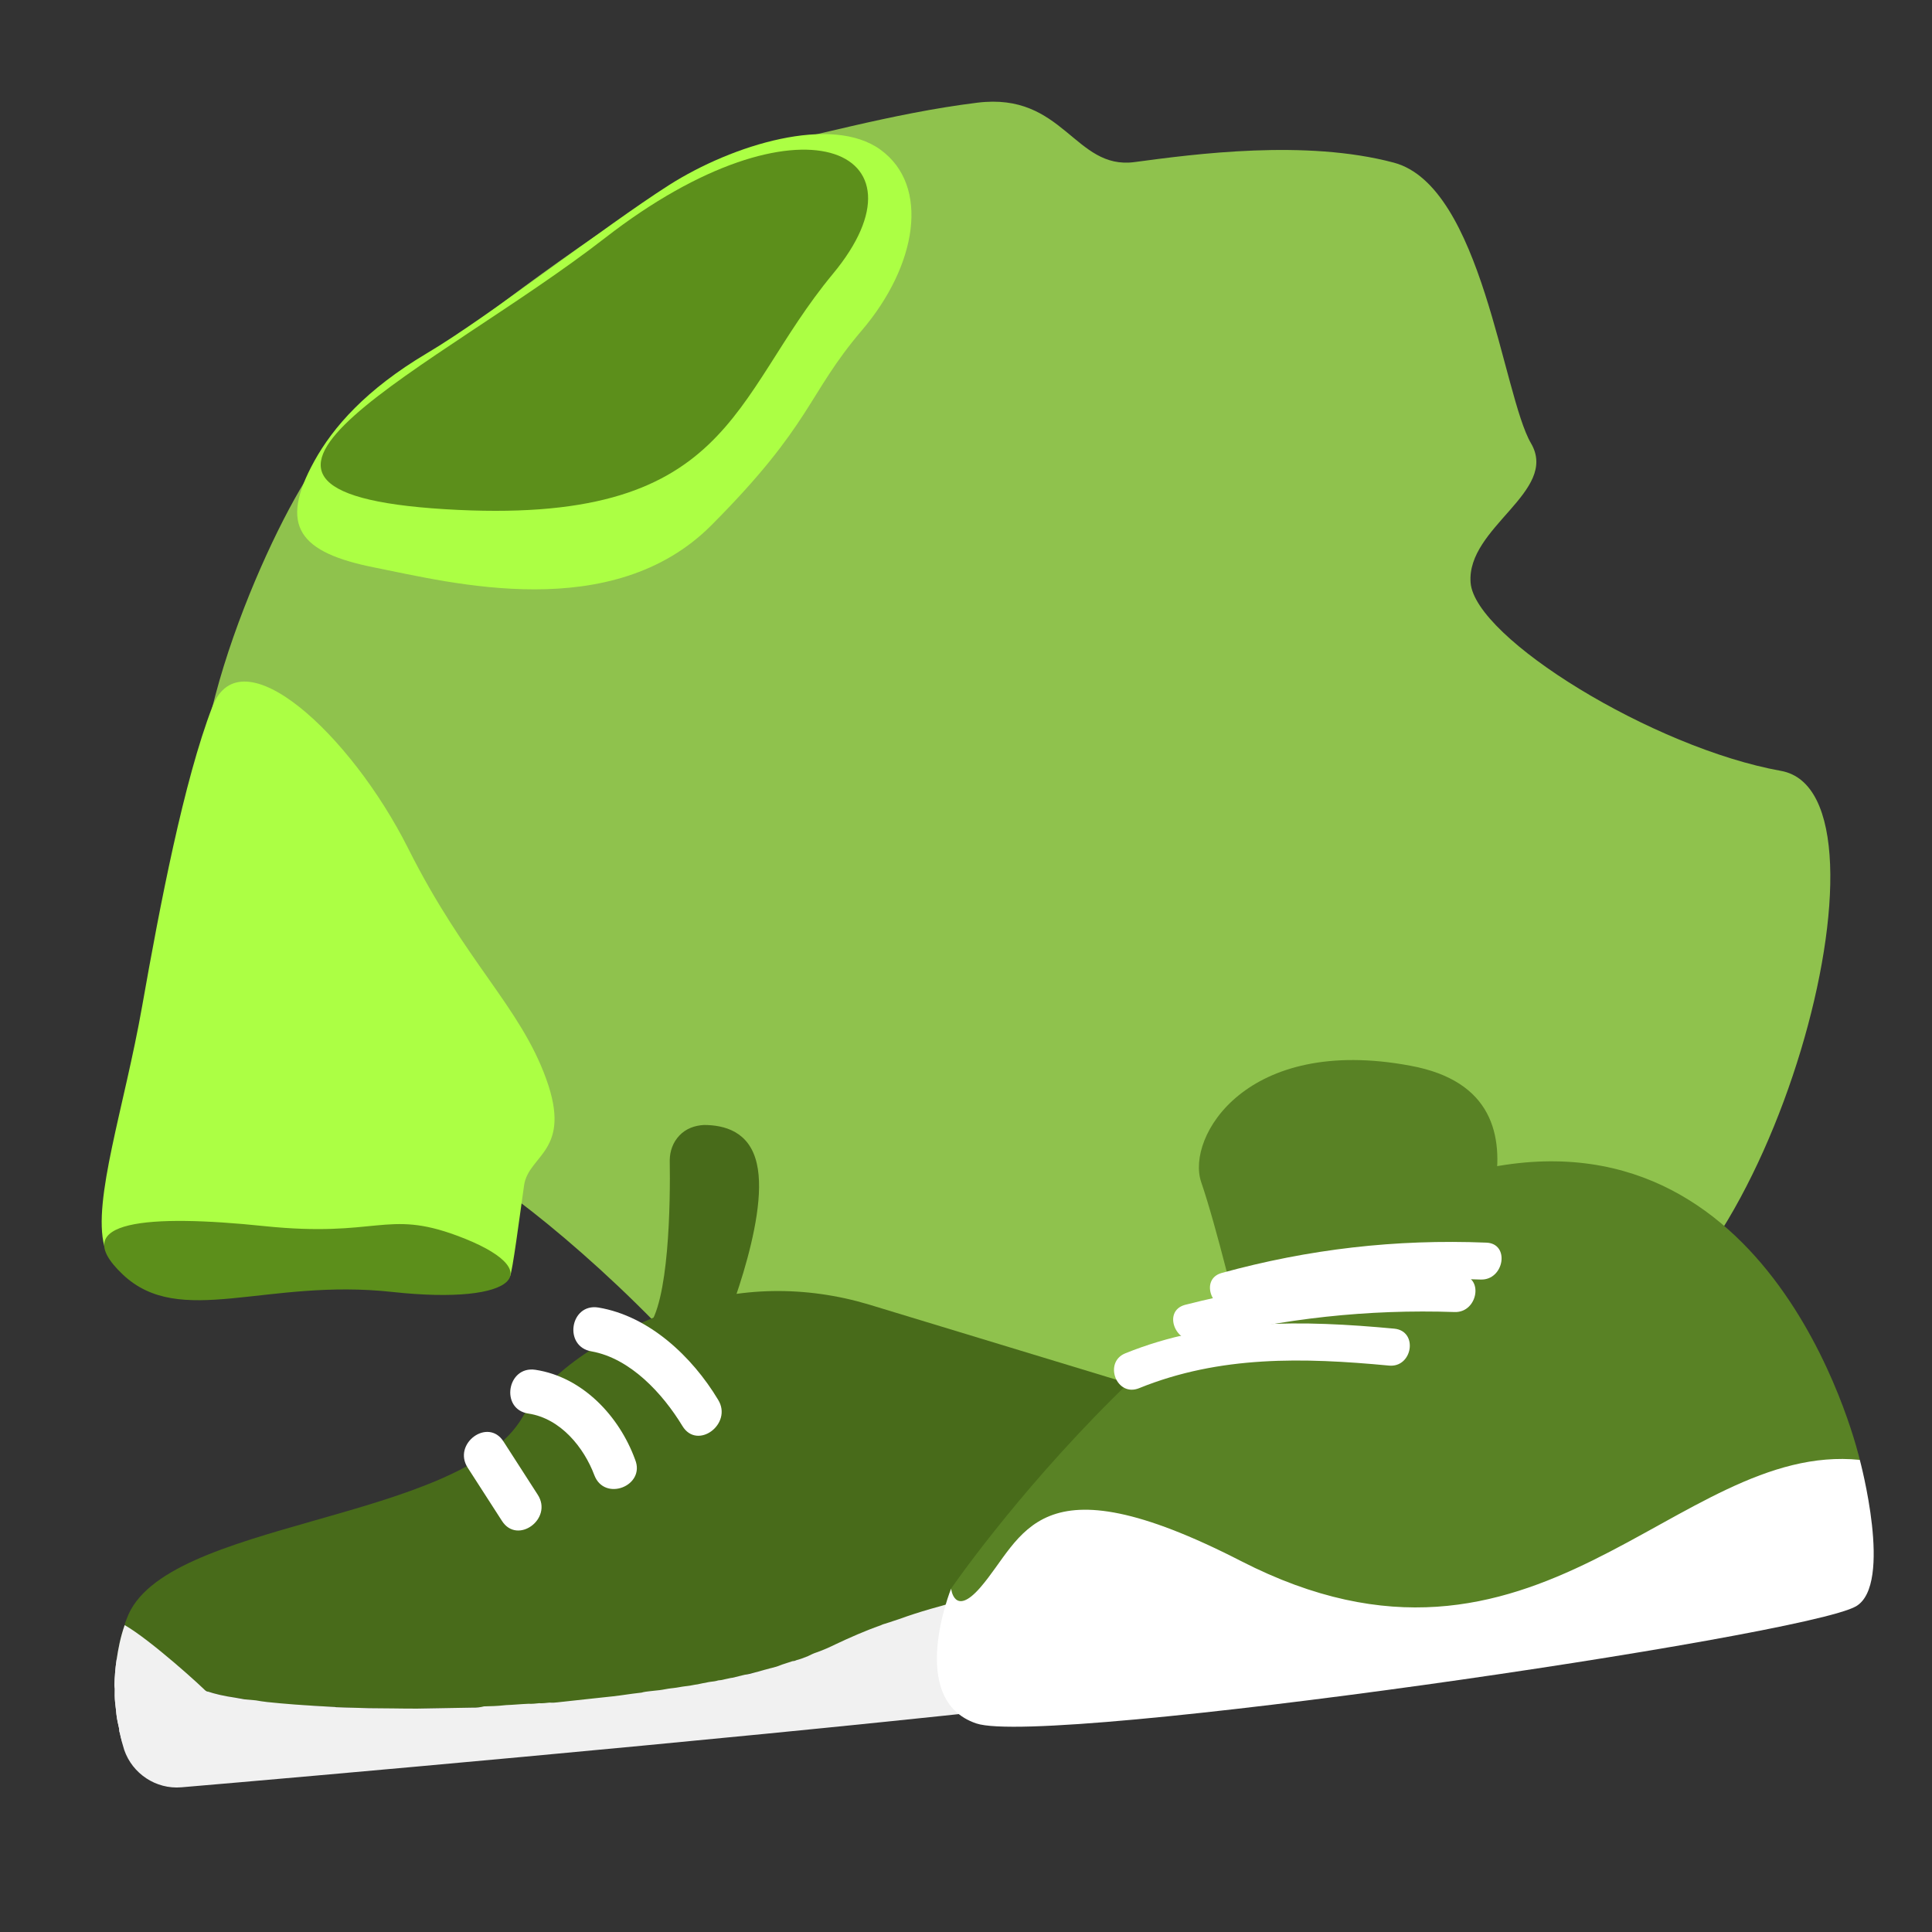
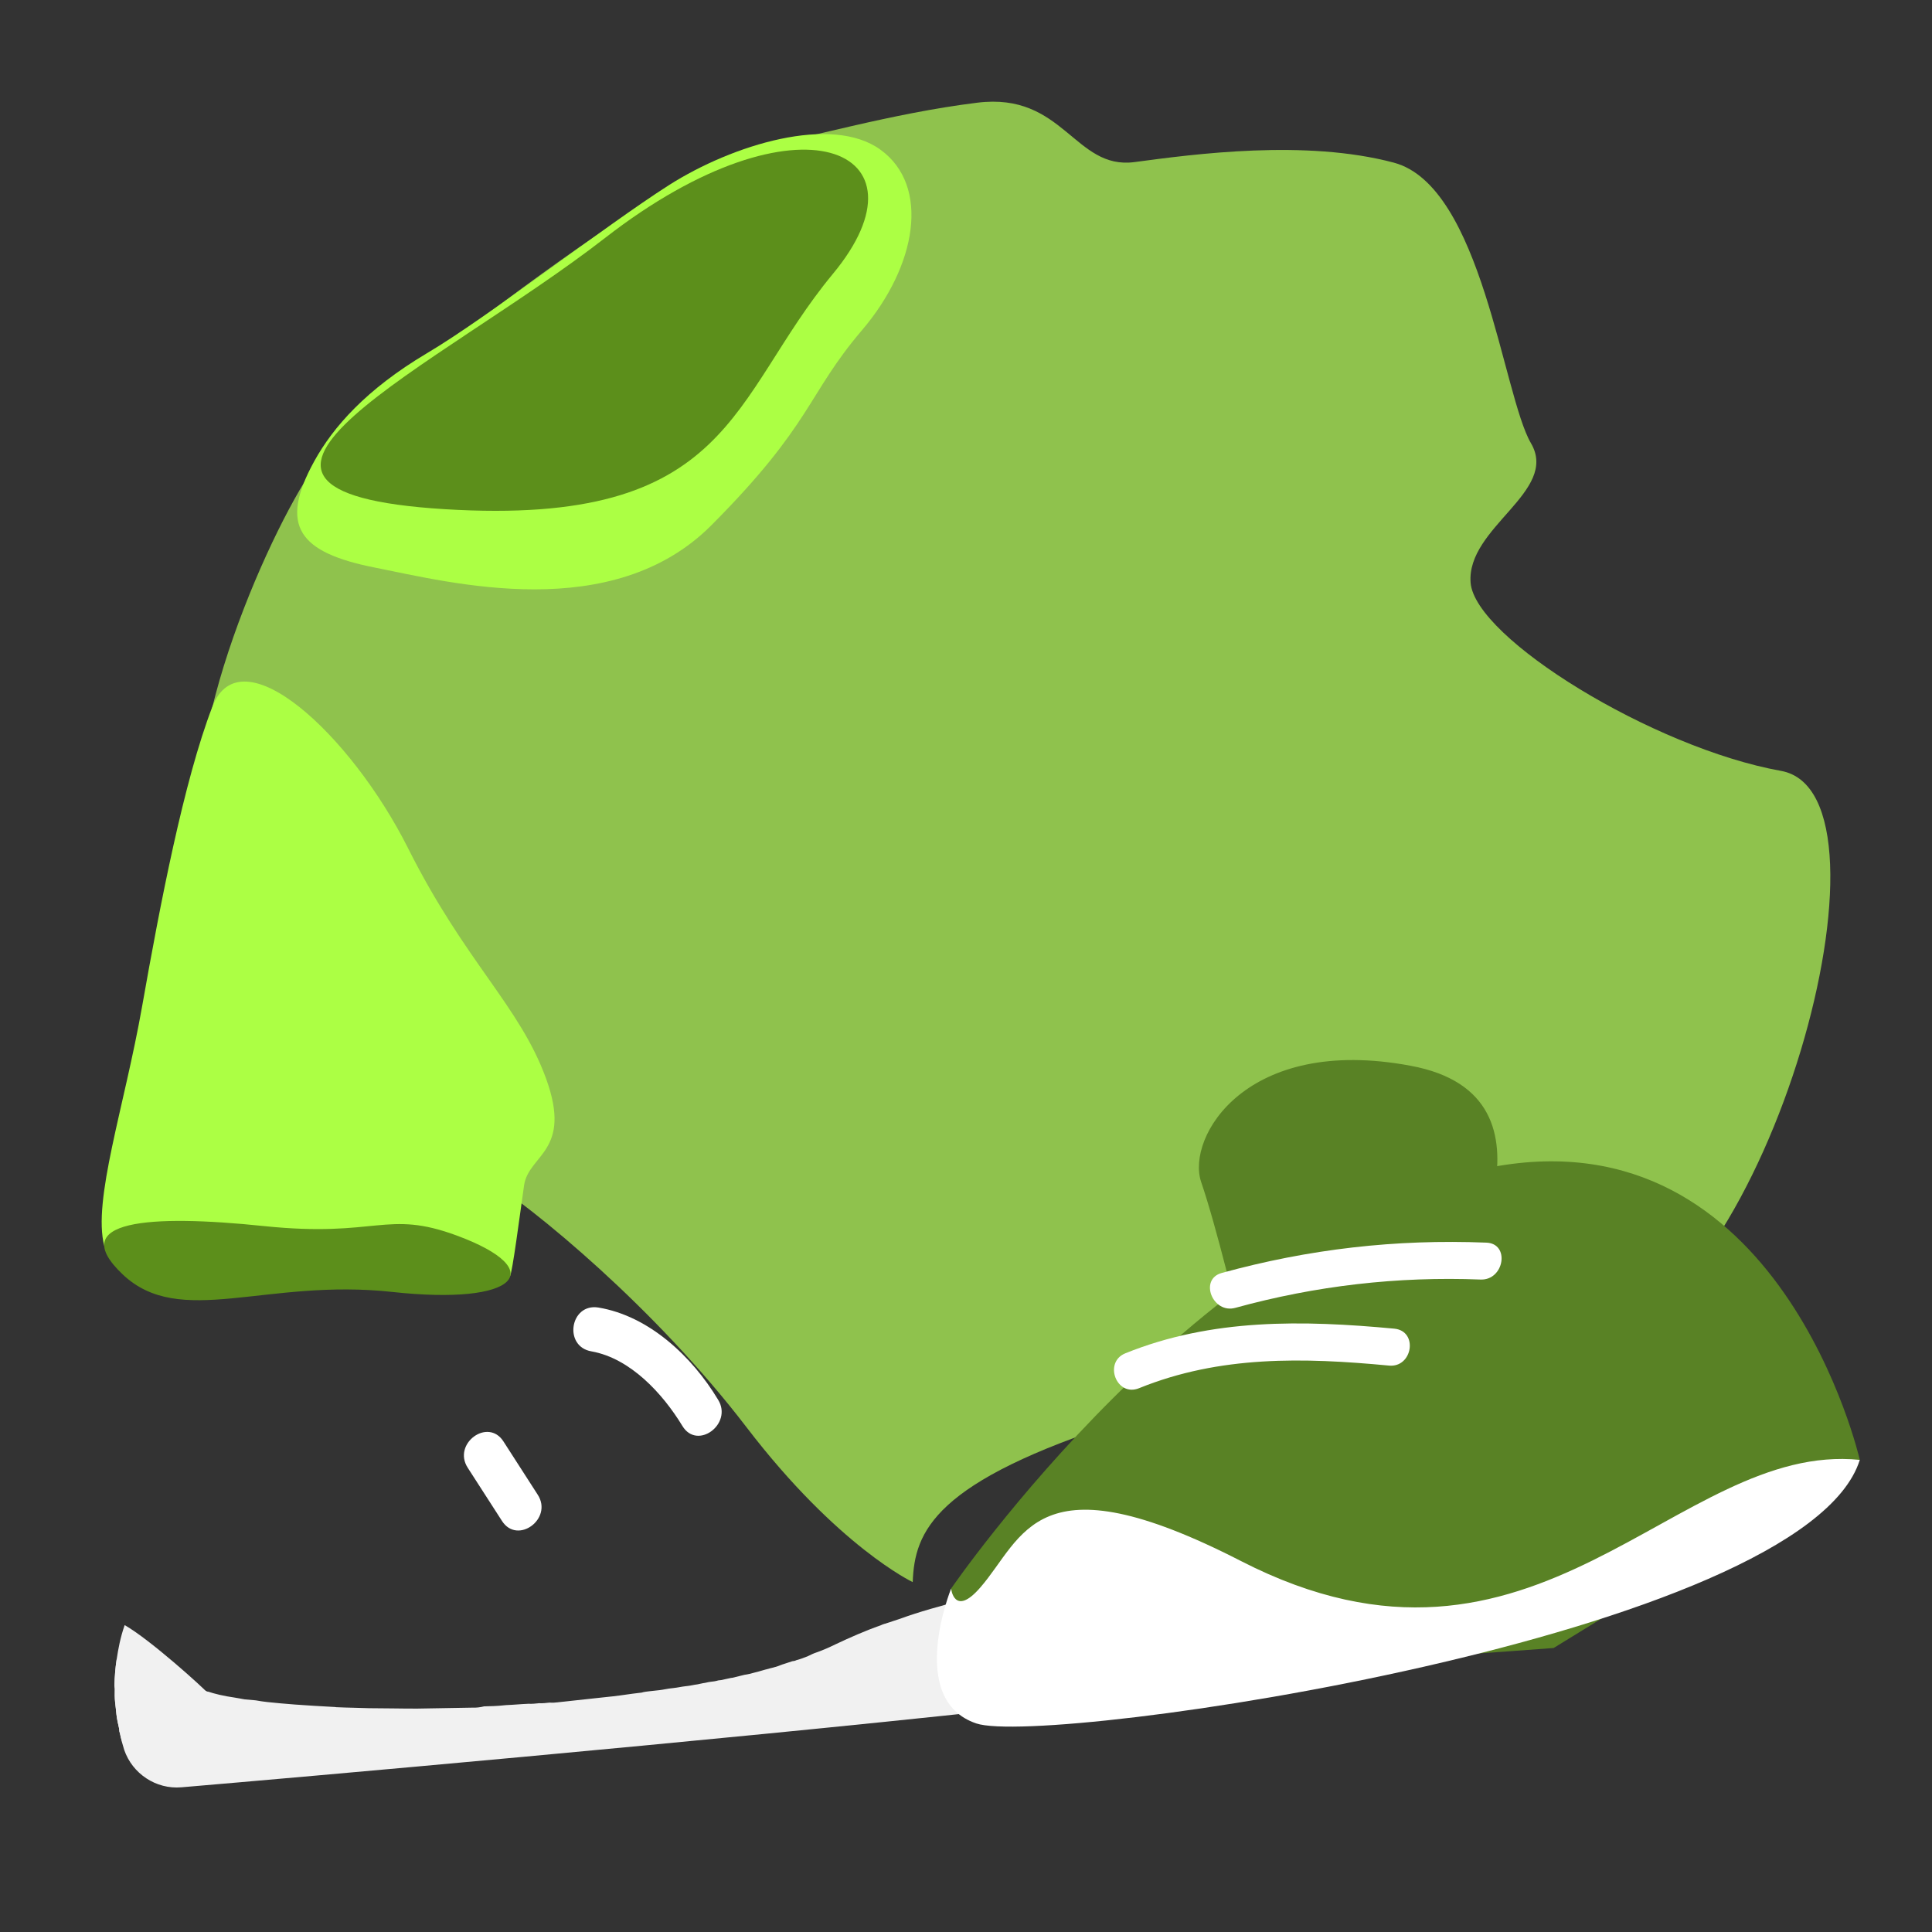
<svg xmlns="http://www.w3.org/2000/svg" width="38" height="38" viewBox="0 0 38 38" fill="none">
  <rect x="0" y="0" width="38" height="38" fill="#333333" stroke="none" />
  <g clip-path="url(#clip0_6_4896)">
    <g clip-path="url(#clip1_6_4896)">
-       <path d="M17.952 31.118C18.948 32.112 20.136 32.553 23.907 30.867C27.677 29.18 25.558 29.265 29.032 29.433C32.506 29.601 34.601 22.564 34.724 20.751C34.848 18.938 20.629 25.429 18.534 27.24C16.44 29.055 16.852 30.021 17.952 31.118Z" fill="#5C8F1B" />
      <path d="M14.686 2.944C15.864 2.725 17.521 2.23 19.221 2.02C20.922 1.808 21.131 3.345 22.314 3.188C23.497 3.03 25.677 2.736 27.415 3.199C29.152 3.663 29.558 7.772 30.113 8.719C30.668 9.668 28.84 10.371 28.925 11.461C29.01 12.551 32.515 14.711 35.029 15.162C37.542 15.612 34.77 25.637 31.37 26.44C27.97 27.242 25.899 26.736 22.129 27.938C18.359 29.139 17.989 30.125 17.952 31.118C17.952 31.118 16.484 30.425 14.686 28.076C12.888 25.726 10.505 23.766 9.498 23.133C8.491 22.501 5.2 18.835 4.203 17.065C3.205 15.295 5.105 10.834 6.088 9.321C7.069 7.808 13.453 3.173 14.686 2.944Z" fill="#8FC24D" />
      <path d="M6.182 9.07C5.473 10.355 5.889 10.87 7.38 11.165C8.87 11.46 12.044 12.287 13.993 10.33C15.982 8.332 15.869 7.768 16.953 6.496C18.038 5.223 18.298 3.654 17.317 2.944C16.361 2.251 14.415 2.841 13.158 3.641C11.901 4.442 9.597 6.239 8.395 6.949C7.196 7.662 6.552 8.401 6.182 9.07Z" fill="#ACFF44" />
      <path d="M11.902 4.679C8.626 7.226 3.08 9.668 8.748 10.015C14.416 10.364 14.353 7.835 16.38 5.389C18.408 2.947 15.716 1.716 11.902 4.679Z" fill="#5C8F1B" />
      <path d="M2.051 24.507C1.817 23.607 2.446 21.776 2.797 19.784C3.148 17.792 3.618 15.351 4.177 13.9C4.736 12.448 6.899 14.44 8.027 16.685C9.154 18.931 10.226 19.791 10.743 21.221C11.261 22.651 10.396 22.707 10.308 23.314C10.221 23.923 10.079 25.026 10.029 25.109C9.982 25.194 2.173 24.977 2.051 24.507Z" fill="#ACFF44" />
      <path d="M8.988 24.303C7.592 23.786 7.426 24.348 5.188 24.115C2.948 23.882 1.283 23.994 2.413 25.066C3.542 26.136 5.231 25.138 7.716 25.411C10.2 25.682 10.807 24.977 8.988 24.303Z" fill="#5C8F1B" />
    </g>
-     <path d="M2.294 32.641L2.644 32.724C2.712 32.739 2.77 32.765 2.837 32.78L3.122 32.87C3.18 32.897 3.237 32.913 3.282 32.93L3.928 33.201C3.951 33.209 3.975 33.228 3.998 33.237C4.021 33.245 4.056 33.264 4.079 33.272C4.079 33.272 4.079 33.272 4.089 33.271C4.215 33.312 4.396 33.359 4.619 33.39C4.686 33.393 4.742 33.409 4.81 33.424L5.022 33.456C5.167 33.473 5.334 33.488 5.502 33.514L5.801 33.536C6.044 33.543 6.298 33.559 6.575 33.574C6.597 33.571 6.618 33.569 6.63 33.578C6.83 33.59 7.038 33.589 7.259 33.598C7.569 33.609 7.876 33.608 8.206 33.606C8.557 33.6 8.931 33.593 9.293 33.587C9.37 33.589 9.446 33.581 9.534 33.583C9.655 33.58 9.787 33.577 9.917 33.563C9.928 33.562 9.939 33.561 9.961 33.558C10.026 33.551 10.082 33.556 10.147 33.549C10.234 33.54 10.311 33.542 10.398 33.533C10.441 33.528 10.496 33.522 10.54 33.528C10.54 33.528 10.54 33.528 10.551 33.527C10.573 33.525 10.606 33.521 10.627 33.519C10.736 33.507 10.846 33.506 10.966 33.493L10.987 33.491C11.02 33.487 11.042 33.485 11.074 33.482C11.129 33.476 11.183 33.47 11.237 33.464C11.335 33.453 11.444 33.441 11.542 33.431C11.65 33.419 11.748 33.408 11.846 33.398L12.031 33.378C12.205 33.359 12.379 33.34 12.541 33.312C12.541 33.312 12.541 33.312 12.552 33.31L12.628 33.302C12.682 33.296 12.725 33.291 12.779 33.275C12.844 33.268 12.909 33.261 12.963 33.255C13.061 33.244 13.147 33.224 13.234 33.214C13.332 33.204 13.418 33.184 13.505 33.174C13.515 33.173 13.526 33.172 13.548 33.169C13.656 33.147 13.753 33.136 13.85 33.115C13.894 33.11 13.947 33.093 13.99 33.088C14.045 33.083 14.098 33.066 14.152 33.06C14.238 33.039 14.325 33.03 14.399 33C14.409 32.999 14.42 32.998 14.431 32.997C14.506 32.977 14.592 32.957 14.667 32.938C14.731 32.92 14.795 32.902 14.86 32.895C14.957 32.874 15.041 32.842 15.138 32.821C15.18 32.805 15.224 32.801 15.266 32.785C15.33 32.767 15.394 32.749 15.468 32.719C15.521 32.702 15.563 32.687 15.617 32.67C15.638 32.668 15.67 32.653 15.692 32.651C15.765 32.621 15.85 32.59 15.925 32.571C15.978 32.554 16.041 32.525 16.093 32.497C16.219 32.44 16.346 32.393 16.471 32.335C16.743 32.207 17.037 32.076 17.355 31.965C17.366 31.963 17.377 31.962 17.386 31.95C17.407 31.937 17.429 31.935 17.439 31.933C17.535 31.901 17.631 31.869 17.737 31.835C18.119 31.706 18.524 31.585 18.951 31.473C19.293 31.381 19.647 31.298 20.012 31.215C20.034 31.212 20.067 31.209 20.087 31.195C20.313 31.149 20.539 31.102 20.776 31.055C20.808 31.051 20.841 31.048 20.872 31.033C21.013 31.007 21.153 30.981 21.293 30.955C21.347 30.949 21.4 30.932 21.466 30.925C21.649 30.894 21.844 30.862 22.027 30.831C22.06 30.828 22.093 30.824 22.125 30.82L22.136 30.819C22.265 30.794 22.385 30.781 22.514 30.756C22.893 30.704 23.262 30.653 23.609 30.605C23.717 30.593 23.837 30.58 23.944 30.557C24.824 30.451 25.585 30.368 26.129 30.32C25.914 29.244 25.573 28.236 25.573 28.236L17.089 25.658C15.85 25.287 14.531 25.298 13.314 25.738C12.182 26.146 10.881 26.826 10.279 27.871C9.065 29.96 3.194 29.882 2.493 31.838C2.476 31.884 2.458 31.919 2.452 31.964C2.368 32.204 2.326 32.428 2.294 32.641Z" fill="#486B1A" />
    <path d="M2.275 33.578L2.28 33.621C2.283 33.654 2.287 33.687 2.29 33.719C2.301 33.817 2.321 33.903 2.343 33.999C2.343 33.999 2.343 33.999 2.344 34.01C2.345 34.021 2.347 34.043 2.348 34.054C2.365 34.107 2.371 34.161 2.388 34.215C2.389 34.225 2.39 34.236 2.39 34.236C2.408 34.3 2.426 34.364 2.443 34.418C2.603 34.884 3.066 35.197 3.568 35.154C5.856 34.96 13.864 34.257 19.669 33.628C22.963 33.27 25.533 32.937 25.995 32.733C26.006 32.731 26.006 32.731 26.016 32.719C26.026 32.718 26.036 32.706 26.047 32.705C26.087 32.668 26.126 32.62 26.154 32.572L26.163 32.56C26.181 32.525 26.198 32.48 26.214 32.423C26.223 32.4 26.231 32.377 26.239 32.343C26.256 32.297 26.261 32.242 26.266 32.186C26.273 32.153 26.28 32.119 26.277 32.086C26.281 32.02 26.285 31.953 26.276 31.877C26.273 31.845 26.28 31.811 26.276 31.778C26.277 31.679 26.267 31.592 26.257 31.494C26.256 31.484 26.254 31.473 26.252 31.451L26.234 31.288C26.2 30.973 26.142 30.638 26.086 30.325C25.541 30.373 24.768 30.446 23.901 30.562C23.792 30.574 23.683 30.586 23.565 30.609C23.207 30.659 22.839 30.71 22.471 30.761C22.341 30.786 22.222 30.799 22.093 30.824L22.082 30.825C22.049 30.829 22.017 30.832 21.984 30.836C21.8 30.867 21.606 30.899 21.422 30.93C21.368 30.936 21.304 30.954 21.249 30.959C21.109 30.986 20.969 31.012 20.829 31.038C20.796 31.042 20.764 31.045 20.732 31.06C20.668 31.078 20.603 31.085 20.528 31.104C20.366 31.132 20.206 31.172 20.044 31.2C20.022 31.203 19.989 31.206 19.969 31.219L19.894 31.238C19.722 31.279 19.551 31.32 19.379 31.36C19.357 31.363 19.336 31.365 19.326 31.377C19.187 31.414 19.059 31.45 18.919 31.476C18.502 31.587 18.085 31.699 17.704 31.839C17.609 31.871 17.502 31.905 17.407 31.937C17.385 31.939 17.365 31.953 17.354 31.954C17.343 31.955 17.333 31.967 17.322 31.968C17.004 32.08 16.711 32.211 16.439 32.339C16.324 32.395 16.198 32.453 16.06 32.501C16.007 32.518 15.944 32.547 15.892 32.574C15.819 32.604 15.734 32.636 15.659 32.655C15.638 32.668 15.617 32.67 15.584 32.674C15.542 32.689 15.489 32.706 15.435 32.723C15.371 32.741 15.319 32.768 15.255 32.786L15.244 32.788C15.202 32.803 15.159 32.808 15.116 32.823C15.02 32.845 14.935 32.876 14.838 32.898C14.774 32.916 14.71 32.933 14.645 32.941C14.57 32.96 14.484 32.98 14.409 32.999C14.399 33 14.388 33.001 14.377 33.003C14.313 33.02 14.248 33.028 14.184 33.045C14.162 33.048 14.14 33.05 14.129 33.051C14.076 33.068 14.022 33.074 13.967 33.08C13.924 33.085 13.871 33.102 13.827 33.106C13.794 33.11 13.752 33.125 13.72 33.129C13.654 33.136 13.59 33.154 13.525 33.161C13.514 33.162 13.492 33.164 13.482 33.166C13.406 33.174 13.331 33.193 13.244 33.202L13.2 33.207C13.124 33.215 13.049 33.234 12.973 33.243C12.908 33.25 12.854 33.256 12.788 33.263C12.734 33.269 12.669 33.276 12.616 33.292C12.583 33.296 12.55 33.3 12.518 33.303C12.529 33.302 12.55 33.3 12.572 33.297C12.398 33.316 12.225 33.346 12.062 33.364L11.856 33.386C11.758 33.397 11.649 33.408 11.551 33.419C11.443 33.431 11.345 33.441 11.247 33.452C11.193 33.458 11.138 33.464 11.084 33.47C11.073 33.471 11.073 33.471 11.062 33.472L10.964 33.483C10.91 33.489 10.867 33.493 10.811 33.488C10.746 33.495 10.67 33.504 10.603 33.5C10.614 33.499 10.614 33.499 10.625 33.497C10.603 33.5 10.571 33.503 10.549 33.506L10.603 33.5C10.538 33.507 10.462 33.515 10.396 33.511C10.242 33.517 10.101 33.532 9.958 33.537C9.947 33.538 9.937 33.539 9.915 33.541C9.784 33.556 9.653 33.559 9.521 33.562C9.446 33.581 9.37 33.59 9.293 33.587C8.931 33.593 8.557 33.601 8.206 33.606C7.887 33.607 7.567 33.598 7.259 33.598C7.038 33.589 6.84 33.589 6.63 33.579C6.609 33.581 6.586 33.572 6.575 33.574C6.298 33.56 6.044 33.543 5.8 33.526L5.511 33.502C5.345 33.487 5.178 33.472 5.032 33.444L4.81 33.424C4.742 33.409 4.687 33.404 4.619 33.39C4.396 33.359 4.215 33.313 4.089 33.271C4.089 33.271 4.089 33.271 4.079 33.272C4.044 33.254 4.021 33.246 3.987 33.238C3.964 33.23 3.94 33.21 3.928 33.201L3.282 32.93C3.237 32.913 3.18 32.897 3.122 32.87L2.826 32.781C2.77 32.765 2.702 32.751 2.635 32.736L2.294 32.641C2.268 32.809 2.255 32.986 2.251 33.152C2.253 33.173 2.255 33.195 2.258 33.217C2.256 33.305 2.255 33.393 2.264 33.48C2.268 33.513 2.271 33.545 2.275 33.578Z" fill="#F1F1F1" />
-     <path d="M12.729 26.12C13.161 25.644 13.187 23.651 13.173 22.816C13.176 22.64 13.235 22.469 13.363 22.334C13.491 22.199 13.661 22.137 13.847 22.127C14.243 22.128 14.74 22.25 14.885 22.884C15.15 24.01 14.159 26.328 14.15 26.351L14.152 26.362L14.141 26.363C14.108 26.366 13.786 26.434 13.449 26.471C13.09 26.51 12.717 26.517 12.636 26.383C12.598 26.332 12.632 26.241 12.729 26.12Z" fill="#486B1A" />
    <path d="M11.772 25.718C12.769 25.885 13.615 26.684 14.124 27.531C14.418 28.005 13.716 28.532 13.422 28.047C13.033 27.407 12.398 26.717 11.635 26.58C11.075 26.486 11.212 25.625 11.772 25.718Z" fill="white" />
-     <path d="M11.69 29.015C11.488 28.476 11.03 27.899 10.393 27.803C9.834 27.721 9.971 26.859 10.53 26.942C11.458 27.083 12.18 27.852 12.492 28.709C12.702 29.225 11.89 29.544 11.69 29.015Z" fill="white" />
    <path d="M9.874 29.916C9.649 29.567 9.424 29.217 9.199 28.868C8.895 28.395 9.598 27.878 9.902 28.351C10.127 28.701 10.352 29.051 10.577 29.4C10.881 29.873 10.178 30.389 9.874 29.916Z" fill="white" />
    <path d="M2.275 33.578L2.28 33.621C2.283 33.654 2.287 33.687 2.29 33.719C2.301 33.817 2.321 33.903 2.343 33.999C2.343 33.999 2.343 33.999 2.344 34.01C2.345 34.021 2.347 34.043 2.348 34.054C2.365 34.107 2.371 34.161 2.388 34.215C2.389 34.225 2.39 34.236 2.39 34.236L4.081 33.294C4.005 33.203 2.956 32.25 2.452 31.964C2.368 32.204 2.326 32.428 2.294 32.641C2.268 32.809 2.255 32.986 2.251 33.152C2.253 33.173 2.255 33.195 2.258 33.217C2.256 33.305 2.255 33.393 2.264 33.48C2.268 33.513 2.271 33.545 2.275 33.578Z" fill="#F1F1F1" />
    <path d="M36.58 28.714C36.58 28.714 35.026 21.888 29.345 22.955C23.663 24.011 18.707 31.246 18.707 31.246L18.582 33.24C18.582 33.24 24.101 32.608 24.695 32.709C25.29 32.82 30.558 32.414 30.558 32.414L36.58 28.714Z" fill="#598225" />
-     <path d="M36.58 28.714C36.58 28.714 37.241 31.161 36.507 31.593C35.493 32.187 20.585 34.364 19.203 33.898C17.822 33.432 18.707 31.246 18.707 31.246C18.707 31.246 18.768 31.812 19.277 31.229C20.138 30.244 20.358 28.625 24.411 30.705C30.235 33.692 32.965 28.347 36.58 28.714Z" fill="white" />
+     <path d="M36.58 28.714C35.493 32.187 20.585 34.364 19.203 33.898C17.822 33.432 18.707 31.246 18.707 31.246C18.707 31.246 18.768 31.812 19.277 31.229C20.138 30.244 20.358 28.625 24.411 30.705C30.235 33.692 32.965 28.347 36.58 28.714Z" fill="white" />
    <path d="M28.671 25.459C28.619 25.288 30.975 21.557 27.743 20.962C24.51 20.355 23.331 22.364 23.624 23.245C23.93 24.136 24.355 25.927 24.355 25.927L28.671 25.459Z" fill="#598225" />
    <path d="M27.316 26.859C25.638 26.7 23.994 26.659 22.404 27.304C21.961 27.484 21.7 26.797 22.131 26.619C23.838 25.928 25.624 25.965 27.424 26.133C27.902 26.18 27.783 26.908 27.316 26.859Z" fill="white" />
-     <path d="M28.61 25.806C26.91 25.748 25.235 25.93 23.576 26.352C23.127 26.467 22.856 25.792 23.304 25.666C25.091 25.209 26.874 25.015 28.718 25.079C29.192 25.094 29.073 25.822 28.61 25.806Z" fill="white" />
    <path d="M29.123 25.167C27.488 25.103 25.881 25.288 24.3 25.723C23.852 25.849 23.579 25.164 24.028 25.038C25.747 24.566 27.453 24.37 29.231 24.441C29.706 24.455 29.587 25.183 29.123 25.167Z" fill="white" />
  </g>
  <defs>
    <clipPath id="clip0_6_4896">
      <rect width="36" height="36" fill="white" transform="translate(1 1)" />
    </clipPath>
    <clipPath id="clip1_6_4896">
      <rect width="34" height="30" fill="white" transform="translate(2 2)" />
    </clipPath>
  </defs>
</svg>